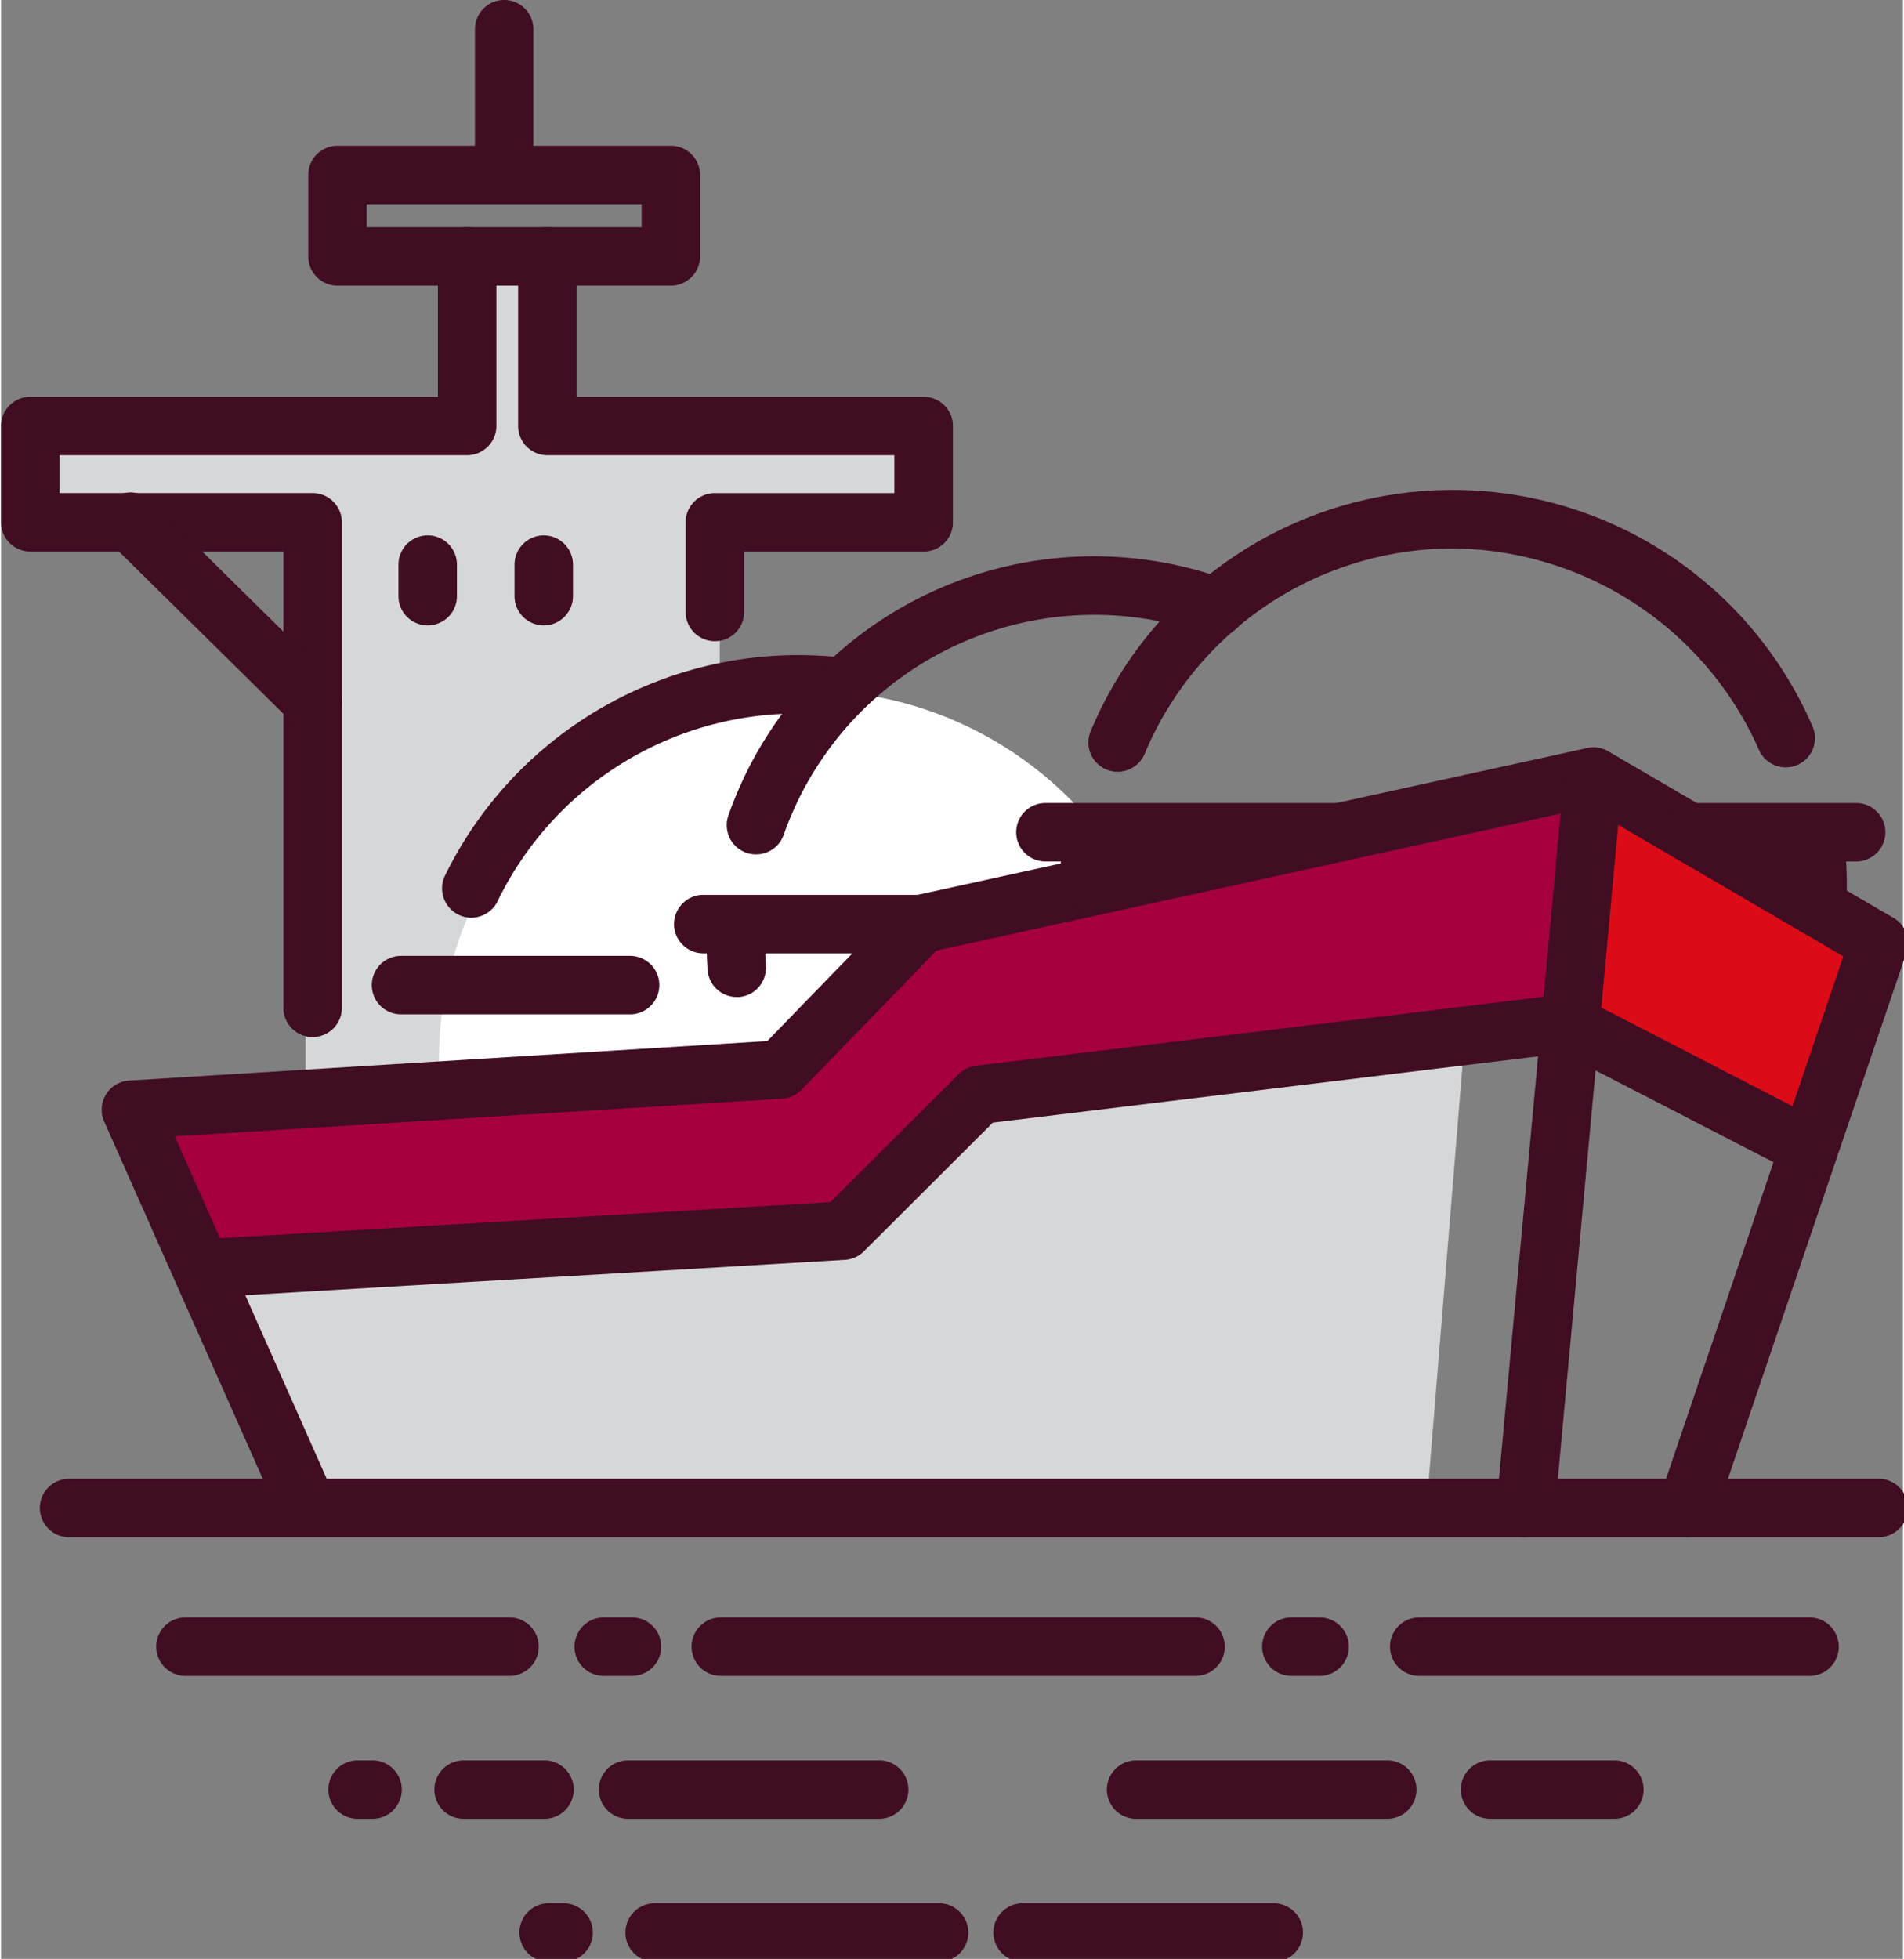
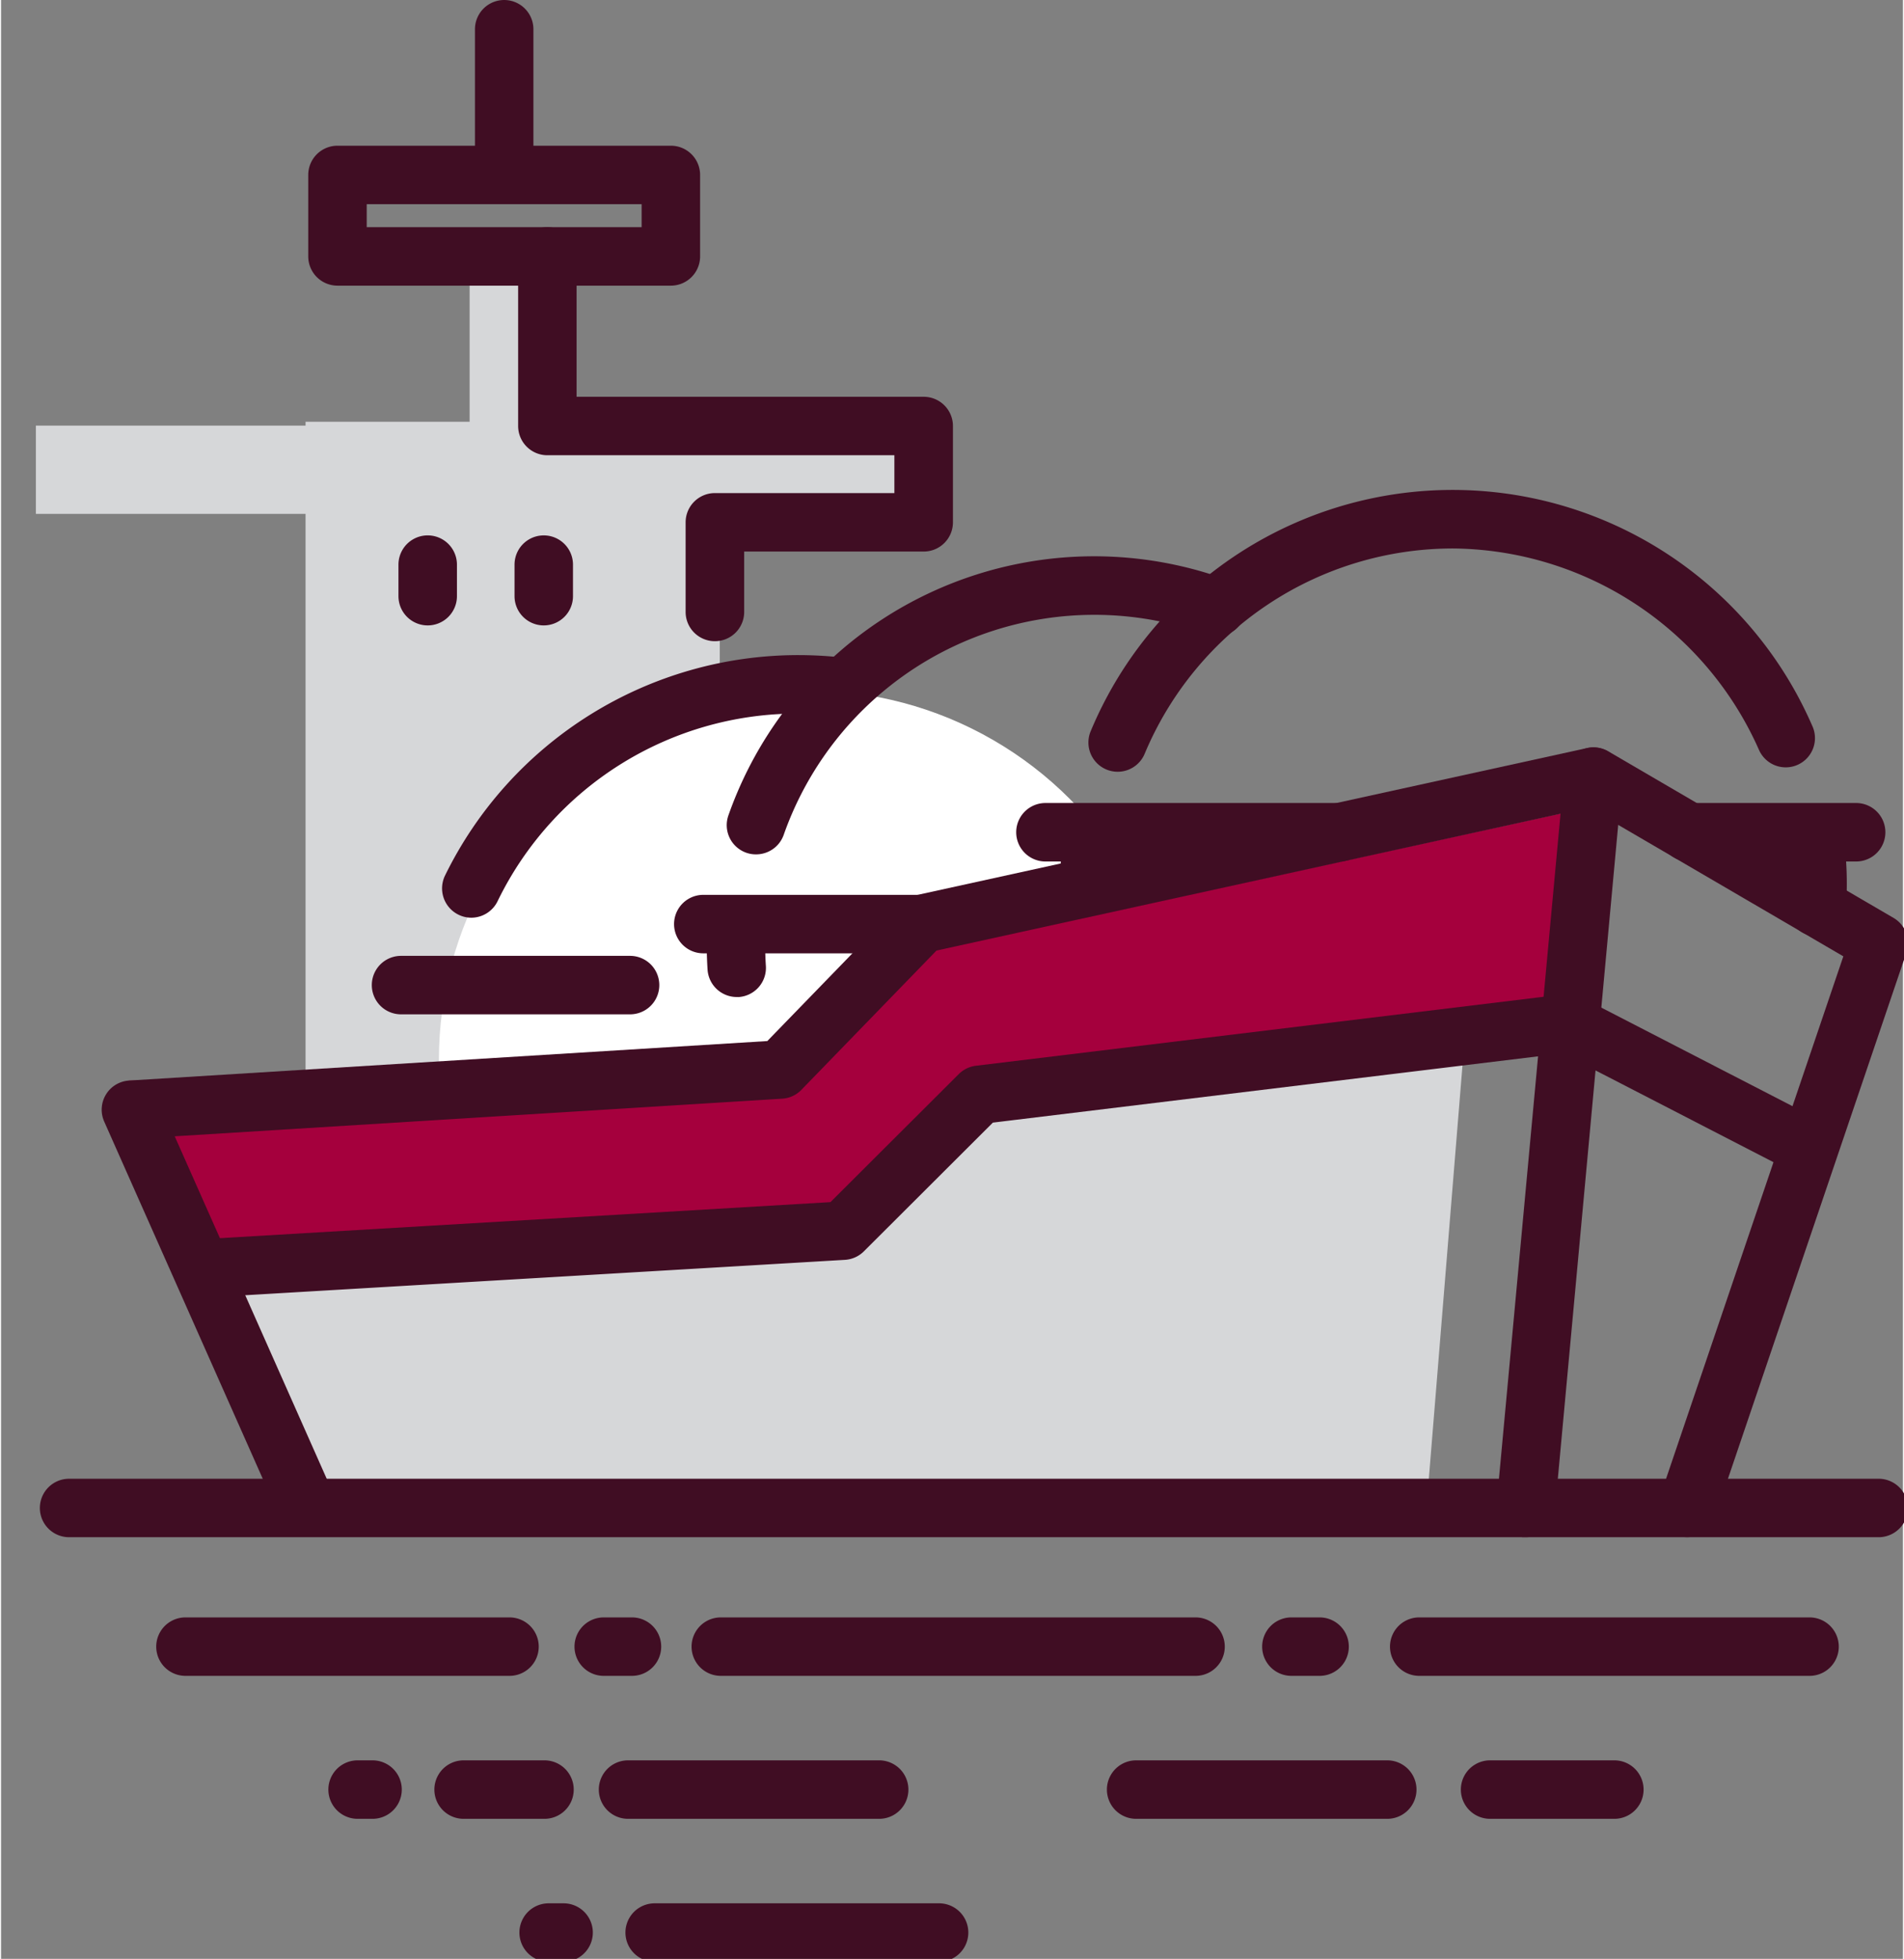
<svg xmlns="http://www.w3.org/2000/svg" viewBox="0 0 67 69" width="67.175" height="69.104" role="img">
  <rect x="0" y="0" width="67" height="69" fill="#808080" stroke="none" />
  <g fill="#d6d7d9">
    <path d="M0 0H2.839V6.422H0z" transform="translate(16.507 9.517)" />
    <path d="M98.644,257.268H91.571v-.135H76.979v.135h-9.5v3.109h9.5v20.076H91.571V260.377h7.072Z" transform="translate(-66.252 -242.276)" />
  </g>
  <circle fill="#fff" cx="13.012" cy="13.012" r="13.012" transform="translate(15.425 24.32)" />
  <path fill="#d6d7d9" d="M70.294,277.195l6.591,13.992,38.834.473,1.42-17.44Z" transform="translate(-65.549 -238.004)" />
-   <path fill="#dc0b18" d="M111.347,268l-.55,7.433,8.092,4.172,2.317-6.065Z" transform="translate(-55.423 -239.558)" />
  <path fill="#a5003d" d="M120.6,276.664l-17.074,1.206-3.245.27-4.867,4.6-22.577,1.487-2.736-6.606,21.933.117,5.948-4.6L121.52,268Z" transform="translate(-65.596 -239.558)" />
  <g fill="#400d23">
    <path d="M125.183,294.129a1.055,1.055,0,0,1-.331-.054,1.031,1.031,0,0,1-.645-1.306l6.482-19.1-8.976-5.24-22.97,5.036-4.761,4.908a1.025,1.025,0,0,1-.675.31l-21.4,1.325,5.626,12.675a1.03,1.03,0,0,1-1.882.836l-6.228-14.03a1.029,1.029,0,0,1,.879-1.445l22.481-1.391,4.7-4.844a1.036,1.036,0,0,1,.519-.289l23.666-5.189a1.03,1.03,0,0,1,.739.116l10.05,5.868a1.028,1.028,0,0,1,.455,1.22l-6.751,19.9A1.031,1.031,0,0,1,125.183,294.129Z" transform="translate(-65.789 -239.982)" />
    <path d="M109.674,294.13c-.033,0-.065,0-.1,0a1.031,1.031,0,0,1-.931-1.121l2.386-25.763a1.029,1.029,0,1,1,2.05.189L110.7,293.195A1.03,1.03,0,0,1,109.674,294.13Z" transform="translate(-55.962 -239.982)" />
    <path d="M72.392,283.954a1.03,1.03,0,0,1-.06-2.057L94.5,280.589l4.519-4.509a1.035,1.035,0,0,1,.6-.294l20.731-2.519a1.034,1.034,0,0,1,.6.106l8.374,4.317a1.03,1.03,0,1,1-.944,1.831l-8.093-4.172-20.065,2.439-4.544,4.534a1.032,1.032,0,0,1-.666.3l-22.563,1.331Z" transform="translate(-65.282 -238.244)" />
-     <path d="M77.474,280.177a1.03,1.03,0,0,1-1.03-1.03V263.074H67.527a1.028,1.028,0,0,1-1.029-1.029v-3.393a1.028,1.028,0,0,1,1.029-1.029H81.888v-4.946a1.03,1.03,0,0,1,2.06,0v5.975a1.03,1.03,0,0,1-1.03,1.03H68.557v1.333h8.918a1.029,1.029,0,0,1,1.029,1.03v17.1A1.029,1.029,0,0,1,77.474,280.177Z" transform="translate(-66.498 -243.647)" />
    <path d="M88,266.233a1.03,1.03,0,0,1-1.03-1.03v-3.157a1.03,1.03,0,0,1,1.03-1.03h6.324v-1.333H82.1a1.03,1.03,0,0,1-1.03-1.03v-5.975a1.029,1.029,0,1,1,2.059,0v4.946H95.357a1.029,1.029,0,0,1,1.03,1.029v3.393a1.029,1.029,0,0,1-1.03,1.029H89.033V265.2A1.03,1.03,0,0,1,88,266.233Z" transform="translate(-62.854 -243.647)" />
    <path d="M87.93,254.282H76.186a1.03,1.03,0,0,1-1.03-1.03v-2.87a1.029,1.029,0,0,1,1.03-1.029H87.93a1.029,1.029,0,0,1,1.03,1.029v2.87A1.03,1.03,0,0,1,87.93,254.282Zm-10.714-2.06H86.9v-.81H77.216Z" transform="translate(-64.334 -244.22)" />
    <path d="M80.883,252.438a1.03,1.03,0,0,1-1.029-1.03v-5.131a1.029,1.029,0,1,1,2.059,0v5.131A1.03,1.03,0,0,1,80.883,252.438Z" transform="translate(-63.159 -245.247)" />
    <path d="M79.955,272.958a1.033,1.033,0,0,1-.924-1.484,13.856,13.856,0,0,1,12.45-7.766,14.268,14.268,0,0,1,1.5.08,1.03,1.03,0,1,1-.221,2.048,12.071,12.071,0,0,0-1.279-.068,11.729,11.729,0,0,0-10.6,6.613A1.031,1.031,0,0,1,79.955,272.958Z" transform="translate(-63.391 -240.632)" />
    <path d="M87.979,271.423a1.008,1.008,0,0,1-.34-.057,1.03,1.03,0,0,1-.632-1.312,13.655,13.655,0,0,1,17.555-8.307,1.029,1.029,0,1,1-.706,1.934,11.6,11.6,0,0,0-14.9,7.055A1.03,1.03,0,0,1,87.979,271.423Z" transform="translate(-61.385 -241.328)" />
    <path d="M87.443,274.056a1.032,1.032,0,0,1-1.028-.961c-.02-.306-.03-.618-.03-.925,0-.234.006-.469.017-.7a1.029,1.029,0,1,1,2.056.1c-.01.2-.015.4-.015.6,0,.261.009.526.026.787a1.03,1.03,0,0,1-.959,1.1Z" transform="translate(-61.526 -238.936)" />
    <path d="M117.9,272.561l-.068,0a1.03,1.03,0,0,1-.961-1.094c.016-.254.025-.514.025-.771a9.917,9.917,0,0,0-.129-1.6,1.03,1.03,0,0,1,2.038-.3,12.143,12.143,0,0,1,.15,1.9c0,.3-.01.605-.029.9A1.029,1.029,0,0,1,117.9,272.561Z" transform="translate(-53.933 -239.58)" />
    <path d="M98.172,268.981a1.03,1.03,0,0,1-.949-1.429,13.813,13.813,0,0,1,25.414-.2,1.03,1.03,0,1,1-1.876.85,11.9,11.9,0,0,0-10.754-7.086,11.779,11.779,0,0,0-10.885,7.237A1.03,1.03,0,0,1,98.172,268.981Z" transform="translate(-58.837 -241.796)" />
    <path d="M97.378,271.694a1.03,1.03,0,0,1-1.03-1.03,13.97,13.97,0,0,1,.107-1.729,1.03,1.03,0,1,1,2.044.255,11.807,11.807,0,0,0-.091,1.474A1.03,1.03,0,0,1,97.378,271.694Z" transform="translate(-59.035 -239.551)" />
-     <path d="M76.765,267.517a1.026,1.026,0,0,1-.724-.3l-6.4-6.315a1.03,1.03,0,1,1,1.446-1.466l6.4,6.316a1.029,1.029,0,0,1-.723,1.763Z" transform="translate(-65.789 -241.773)" />
    <path d="M78.728,263.505a1.03,1.03,0,0,1-1.03-1.03v-1.111a1.03,1.03,0,0,1,2.06,0v1.111A1.03,1.03,0,0,1,78.728,263.505Z" transform="translate(-63.698 -241.475)" />
    <path d="M82,263.505a1.03,1.03,0,0,1-1.03-1.03v-1.111a1.029,1.029,0,1,1,2.059,0v1.111A1.03,1.03,0,0,1,82,263.505Z" transform="translate(-62.881 -241.475)" />
    <path d="M132.369,288.977H68.622a1.029,1.029,0,1,1,0-2.059h63.747a1.029,1.029,0,1,1,0,2.059Z" transform="translate(-66.225 -234.829)" />
    <path d="M86.044,274.243H77.977a1.03,1.03,0,0,1,0-2.06h8.068a1.03,1.03,0,0,1,0,2.06Z" transform="translate(-63.886 -238.513)" />
    <path d="M94.149,272.524H86.495a1.03,1.03,0,1,1,0-2.06h7.654a1.03,1.03,0,0,1,0,2.06Z" transform="translate(-61.756 -238.943)" />
    <path d="M106.494,269.936H96.138a1.03,1.03,0,1,1,0-2.06h10.356a1.03,1.03,0,1,1,0,2.06Z" transform="translate(-59.346 -239.59)" />
    <path d="M120.164,269.936h-5.9a1.03,1.03,0,1,1,0-2.06h5.9a1.03,1.03,0,1,1,0,2.06Z" transform="translate(-54.813 -239.59)" />
    <path d="M103.713,292.884H86.988a1.029,1.029,0,1,1,0-2.059h16.725a1.029,1.029,0,0,1,0,2.059Z" transform="translate(-61.633 -233.852)" />
    <path d="M104.063,292.884h-.994a1.029,1.029,0,1,1,0-2.059h.994a1.029,1.029,0,1,1,0,2.059Z" transform="translate(-57.613 -233.852)" />
    <path d="M84.684,292.884h-.995a1.029,1.029,0,0,1,0-2.059h.995a1.029,1.029,0,1,1,0,2.059Z" transform="translate(-62.458 -233.852)" />
    <path d="M120.422,292.884H106.671a1.029,1.029,0,1,1,0-2.059h13.751a1.029,1.029,0,1,1,0,2.059Z" transform="translate(-56.712 -233.852)" />
    <path d="M83.316,292.884H71.9a1.029,1.029,0,1,1,0-2.059H83.316a1.029,1.029,0,1,1,0,2.059Z" transform="translate(-65.404 -233.852)" />
    <path d="M93.22,296.913H84.374a1.03,1.03,0,0,1,0-2.06H93.22a1.03,1.03,0,0,1,0,2.06Z" transform="translate(-62.286 -232.845)" />
    <path d="M107.539,296.913H98.693a1.03,1.03,0,0,1,0-2.06h8.846a1.03,1.03,0,1,1,0,2.06Z" transform="translate(-58.706 -232.845)" />
    <path d="M113.046,296.913h-4.377a1.03,1.03,0,0,1,0-2.06h4.377a1.03,1.03,0,1,1,0,2.06Z" transform="translate(-56.213 -232.845)" />
    <path d="M77.279,296.913h-.526a1.03,1.03,0,0,1,0-2.06h.526a1.03,1.03,0,0,1,0,2.06Z" transform="translate(-64.192 -232.845)" />
    <path d="M82.589,296.913H79.74a1.03,1.03,0,0,1,0-2.06h2.849a1.03,1.03,0,0,1,0,2.06Z" transform="translate(-63.445 -232.845)" />
-     <path d="M104.341,300.942H95.495a1.03,1.03,0,0,1,0-2.06h8.846a1.03,1.03,0,1,1,0,2.06Z" transform="translate(-59.506 -231.838)" />
    <path d="M82.663,300.942h-.526a1.03,1.03,0,0,1,0-2.06h.526a1.03,1.03,0,0,1,0,2.06Z" transform="translate(-62.846 -231.838)" />
    <path d="M95.144,300.942H85.125a1.03,1.03,0,0,1,0-2.06H95.144a1.03,1.03,0,1,1,0,2.06Z" transform="translate(-62.099 -231.838)" />
  </g>
</svg>